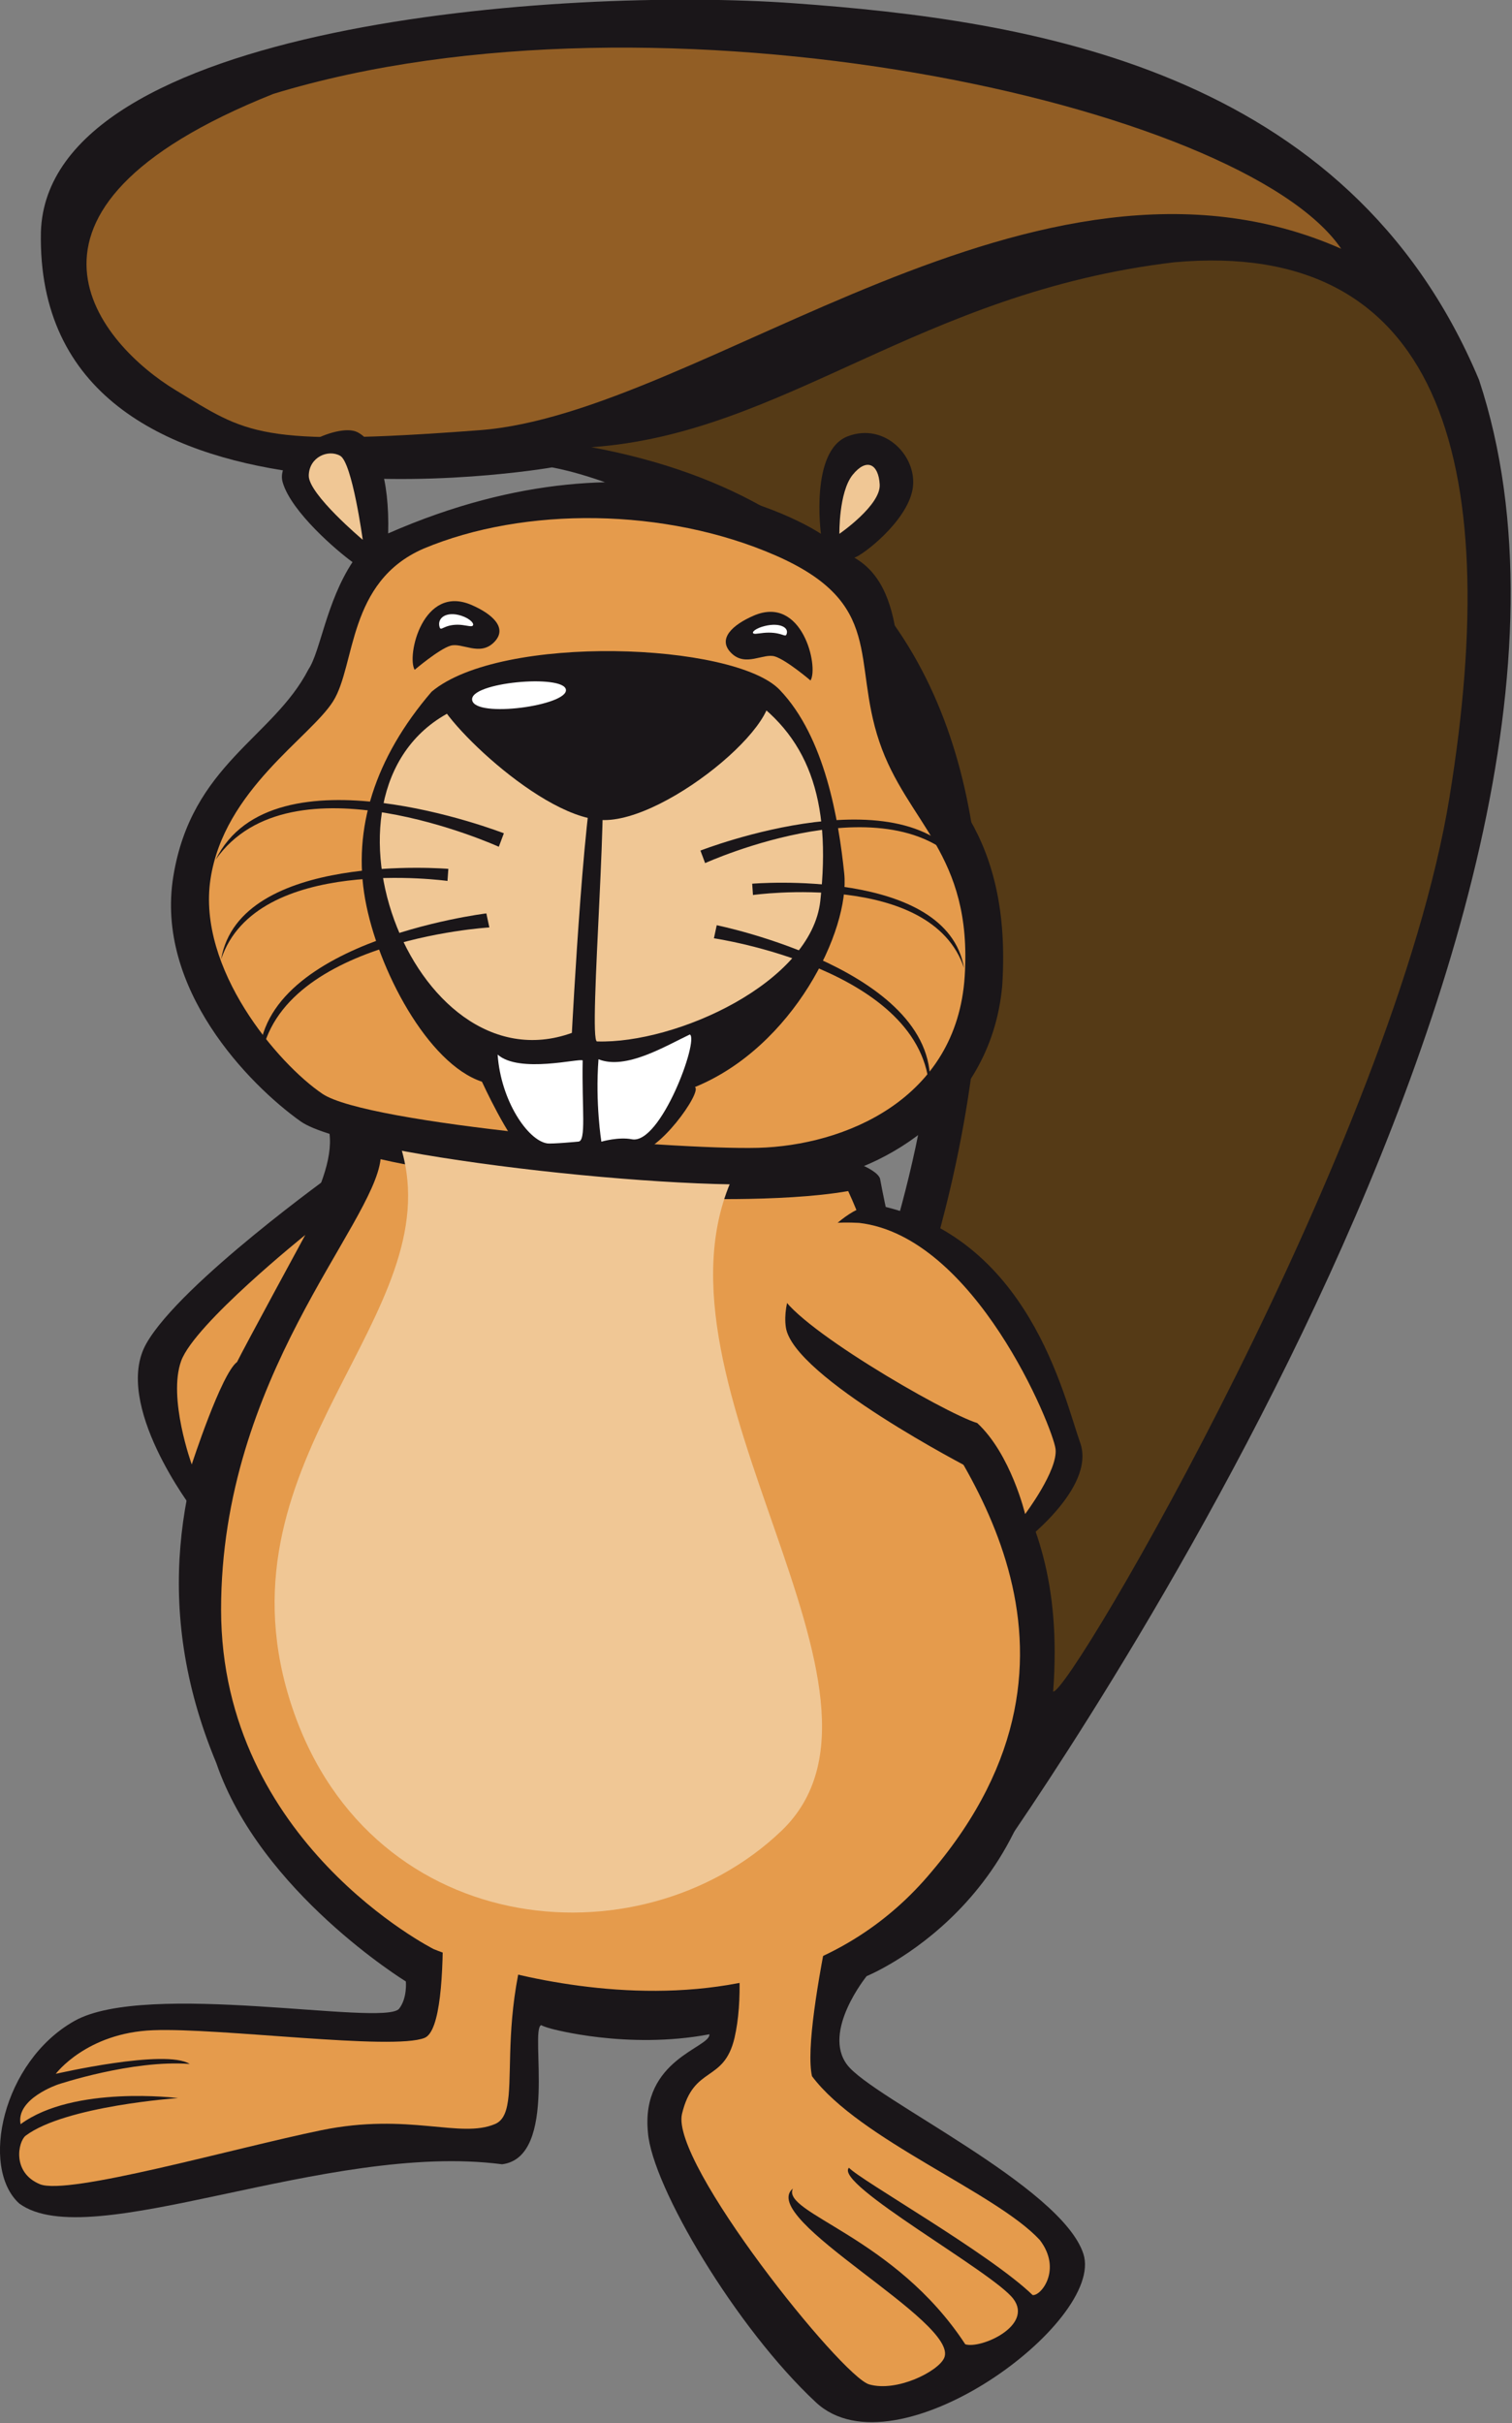
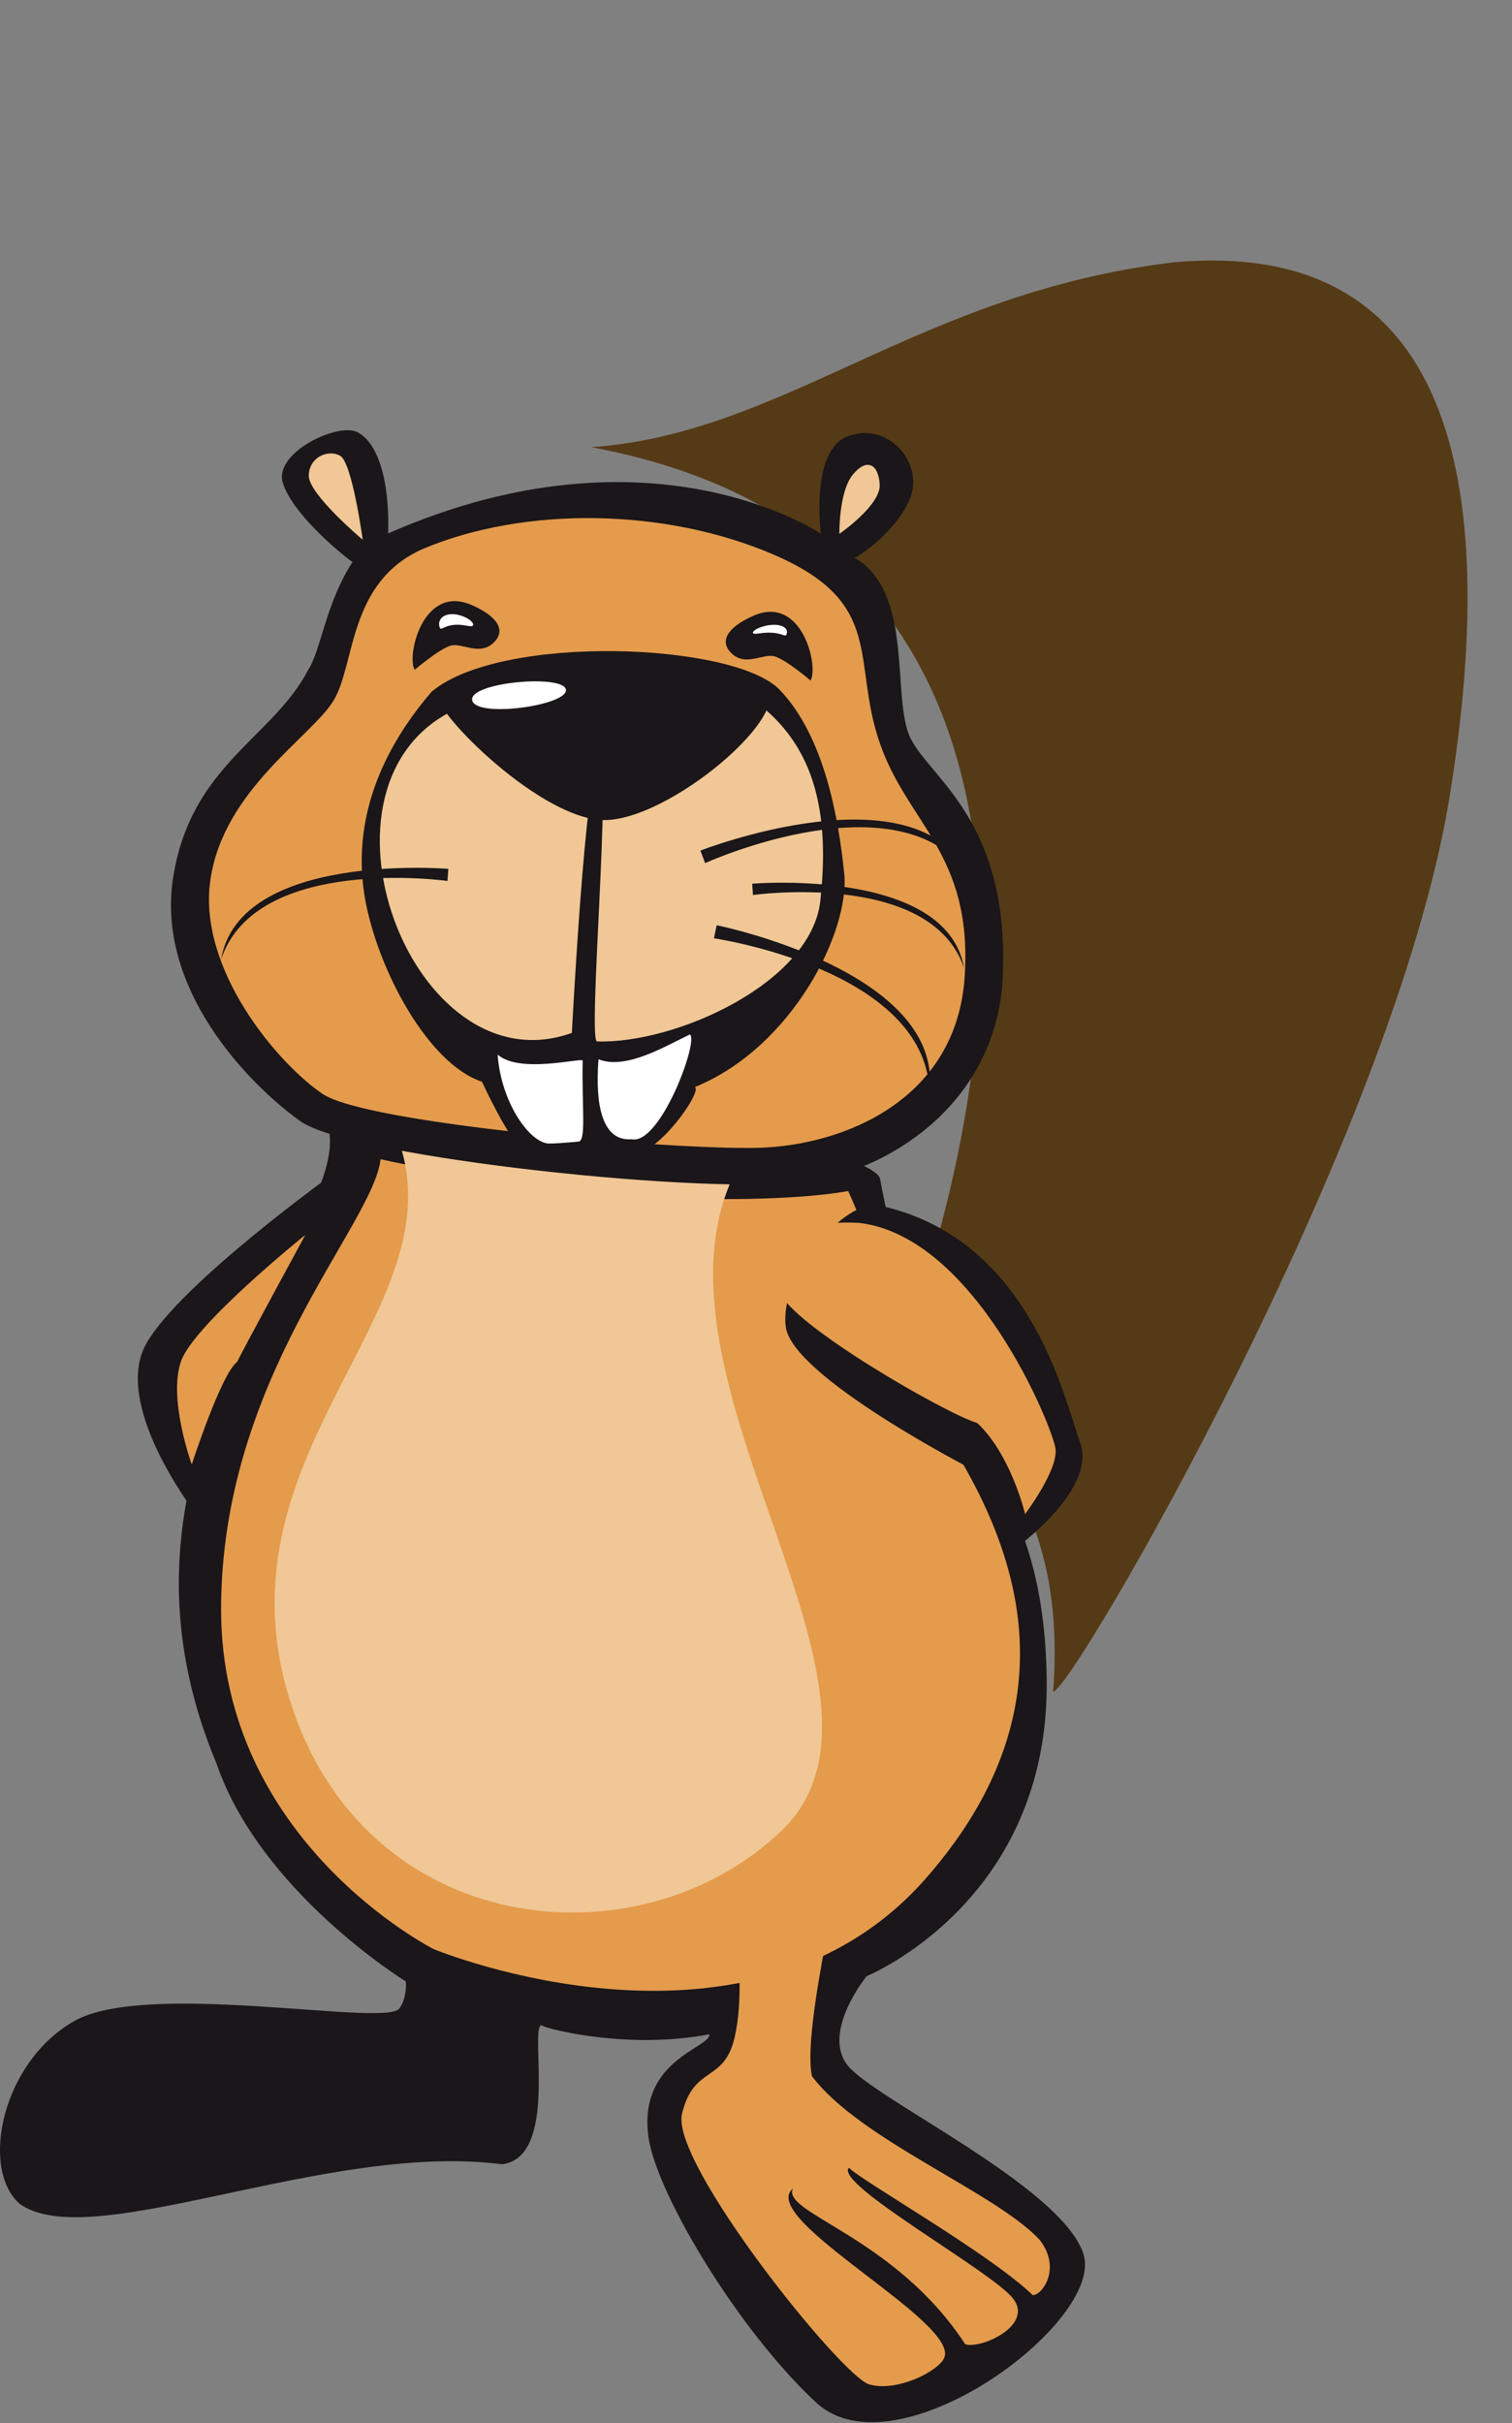
<svg xmlns="http://www.w3.org/2000/svg" width="100%" height="100%" viewBox="0 0 744 1192" version="1.1" xml:space="preserve" style="fill-rule:evenodd;clip-rule:evenodd;stroke-linejoin:round;stroke-miterlimit:2;" id="svg134">
  <rect x="0" y="0" width="744" height="1192" fill="#808080" stroke="none" />
  <defs id="defs138" />
  <g transform="matrix(1,0,0,1,-2581.12,-960.072)" id="g132">
    <g transform="matrix(-13.341,0,0,13.692,7024.56,-4269.45)" id="g130">
      <g transform="matrix(1,0,0,1,300.609,467.276)" id="g4">
        <path d="M0,-42.998C0.581,-44.506 17.371,-46.646 20.306,-44.623C19.805,-40.883 29.331,-33.331 24.48,-21.998C22.857,-17.359 17.488,-14.149 17.488,-14.149C17.488,-14.149 17.428,-13.545 17.744,-13.161C18.374,-12.531 27.051,-14.192 29.711,-12.731C32.37,-11.273 33.205,-7.459 31.747,-6.171C29.133,-4.308 20.416,-8.405 13.939,-7.581C11.844,-7.836 12.926,-12.422 12.498,-12.579C12.363,-12.512 12.131,-12.453 12.131,-12.453C12.131,-12.453 9.332,-11.691 6.292,-12.251C6.256,-11.763 8.828,-11.363 8.559,-8.721C8.405,-6.787 5.309,-1.696 2.359,0.976C-0.59,3.648 -8.313,-1.924 -7.502,-4.362C-6.689,-6.799 0.264,-9.947 1.207,-11.149C2.151,-12.351 0.492,-14.341 0.492,-14.341C0.492,-14.341 -6.266,-17.01 -6.148,-25.015C-6.033,-33.021 -1.855,-33.252 0,-42.998" style="fill:rgb(26,22,25);fill-rule:nonzero;" id="path2" />
      </g>
      <g transform="matrix(1,0,0,1,296.638,381.452)" id="g8">
-         <path d="M0,67.665C0,67.665 -24.892,34.076 -18.124,14.137C-13.292,2.898 -1.449,1.21 7.128,0.606C15.708,0 34.677,1.329 34.92,8.822C35.163,20.542 16.07,17.28 16.07,17.28C16.07,17.28 9.909,18.245 5.317,24.165C-2.899,34.196 6.163,51.716 6.163,51.716L0,67.665Z" style="fill:rgb(26,22,25);fill-rule:nonzero;" id="path6" />
-       </g>
+         </g>
      <g transform="matrix(1,0,0,1,298.763,405.954)" id="g12">
        <path d="M0,21.443C-0.603,27.847 -5.146,28.785 -4.541,36.758C-5.146,36.881 -17.108,16.944 -19.161,4.618C-21.216,-7.706 -18.679,-15.438 -9.013,-14.592C0.413,-13.506 5.366,-8.432 12.495,-7.948C-8.71,-4.119 -0.241,20.354 0,21.443" style="fill:rgb(85,58,22);fill-rule:nonzero;" id="path10" />
      </g>
      <g transform="matrix(-0.117,0.993,0.993,0.117,310.342,364.425)" id="g16">
-         <path d="M29.404,-23.468C23.821,-20.478 16.724,0.347 19.267,15C22.194,26.295 27.532,22.301 29.404,19.846C31.274,17.389 31.798,17.085 32.159,8.855C32.523,0.627 23.287,-12.876 29.404,-23.468" style="fill:rgb(146,94,37);fill-rule:nonzero;" id="path14" />
-       </g>
+         </g>
      <g transform="matrix(1,0,0,1,301.783,455.616)" id="g20">
        <path d="M0,-30.885C2.479,-30.461 6.408,-30.629 6.408,-30.629C6.408,-30.629 6.691,-29.78 7.471,-29.569C8.249,-29.354 11.082,-29.071 11.578,-29.426C12.074,-29.78 12.737,-31.391 12.737,-31.391C12.737,-31.391 15.051,-31.533 17.246,-32.03C17.528,-29.621 23.129,-24.206 23.129,-15.85C23.129,-7.493 15.285,-3.65 15.285,-3.65C15.285,-3.65 3.41,1.145 -3.072,-6.426C-10.033,-14.414 -4,-21.462 -2.039,-24.37C-1.218,-27.464 -0.82,-29.169 0,-30.885" style="fill:rgb(229,155,76);fill-rule:nonzero;" id="path18" />
      </g>
      <g transform="matrix(1,0,0,1,301.402,467.889)" id="g24">
        <path d="M0,-21.392L5.145,-19.619C5.145,-19.619 3.93,-15.439 4.574,-12.73C4.971,-11.104 6.078,-11.767 6.51,-10.004C6.942,-8.243 0.623,-0.57 -0.393,-0.286C-1.408,0 -2.929,-0.746 -3.158,-1.231C-3.767,-2.519 3.769,-6.241 2.419,-7.323C2.859,-6.441 -1.344,-5.595 -3.938,-1.727C-4.51,-1.55 -6.459,-2.392 -5.711,-3.359C-4.963,-4.327 0.926,-7.491 0.352,-8.07C-0.045,-7.636 -4.838,-4.99 -6.422,-3.496C-6.729,-3.452 -7.52,-4.416 -6.686,-5.475C-5.058,-7.189 -0.045,-9.07 1.715,-11.358C2.154,-13.248 0,-21.392 0,-21.392" style="fill:rgb(229,155,76);fill-rule:nonzero;" id="path22" />
      </g>
      <g transform="matrix(1,0,0,1,312.135,459.497)" id="g28">
-         <path d="M0,-11.222C2.396,-11.406 4.803,-12.555 4.803,-12.555C4.803,-12.555 4.104,-4.805 5.271,-4.343C6.439,-3.881 12.83,-4.713 15.287,-4.618C17.746,-4.526 18.875,-3.051 18.875,-3.051C18.875,-3.051 14.826,-3.961 13.935,-3.406C16.055,-3.562 18.788,-2.671 18.788,-2.671C18.788,-2.671 20.356,-2.16 20.172,-1.242C18.207,-2.652 14.365,-2.18 14.365,-2.18C14.365,-2.18 18.512,-1.903 19.986,-0.829C20.263,-0.615 20.5,0.489 19.465,0.912C18.43,1.333 12.307,-0.38 9.081,-1.025C5.854,-1.671 3.953,-0.711 2.668,-1.25C1.381,-1.79 3.301,-5.761 0,-11.222" style="fill:rgb(229,155,76);fill-rule:nonzero;" id="path26" />
-       </g>
+         </g>
      <g transform="matrix(-0.752,0.659,0.659,0.752,325.566,444.217)" id="g32">
        <path d="M1.524,-27.867C0.978,-27.389 -8.357,-20.614 -8.357,-20.614C-3.051,-17.311 -6.253,-7.807 1.524,-3.055C9.302,1.696 17.615,-4.272 18.343,-11.418C19.071,-18.56 3.832,-20.008 1.524,-27.867" style="fill:rgb(240,199,149);fill-rule:nonzero;" id="path30" />
      </g>
      <g transform="matrix(1,0,0,1,320.684,436.188)" id="g36">
        <path d="M0,-12.142C0,-12.142 5.717,-8.158 6.984,-5.981C8.254,-3.807 5.256,0 5.256,0L0,-12.142Z" style="fill:rgb(26,22,25);fill-rule:nonzero;" id="path34" />
      </g>
      <g transform="matrix(-0.892,0.453,0.453,0.892,328.476,432.956)" id="g40">
        <path d="M2.935,-8.945C2.935,-8.945 2.754,-4.298 2.758,-3.737C2.428,-3.098 2.935,0.3 2.935,0.3C2.935,0.3 1.063,-1.422 0.903,-2.841C0.745,-4.259 2.935,-8.945 2.935,-8.945" style="fill:rgb(229,155,76);fill-rule:nonzero;" id="path38" />
      </g>
      <g transform="matrix(1,0,0,1,304.082,433.047)" id="g44">
        <path d="M0,-3.425C-0.259,-1.638 -6.836,1.663 -6.836,1.663L-8.623,4.402C-8.623,4.402 -11.463,2.372 -10.855,0.722C-10.25,-0.926 -8.967,-6.737 -3.301,-7.827C-1.98,-7.827 0.26,-5.21 0,-3.425" style="fill:rgb(26,22,25);fill-rule:nonzero;" id="path42" />
      </g>
      <g transform="matrix(1,0,0,1,301.38,436.173)" id="g48">
        <path d="M0,-10.299C3.214,-10.461 3.237,-8.945 2.919,-7.827C2.599,-6.708 -3.132,-3.472 -4.357,-3.108C-5.599,-1.989 -6.124,0.162 -6.124,0.162C-6.124,0.162 -7.345,-1.418 -7.245,-2.182C-7.145,-2.946 -4.288,-9.812 0,-10.299" style="fill:rgb(229,155,76);fill-rule:nonzero;" id="path46" />
      </g>
      <g transform="matrix(0.993,0,0,0.968,303.302,397.501)" id="g52">
        <path d="M0,27.757C-2.358,27.55 -6.813,25.382 -7.252,20.511C-7.658,14.266 -4.394,12.751 -3.781,11.176C-3.17,9.604 -3.934,5.86 -1.758,4.622C-2.069,4.535 -3.693,3.294 -3.919,2.101C-4.145,0.907 -2.914,-0.42 -1.51,0.119C-0.104,0.661 -0.518,3.737 -0.518,3.737C-0.518,3.737 5.779,-0.572 15.557,3.722C15.5,1.661 15.971,0.329 16.704,-0.038C17.438,-0.401 19.795,0.724 19.473,1.83C19.15,2.935 17.426,4.395 16.881,4.786C17.859,6.274 18.074,8.109 18.518,8.769C19.828,11.31 22.862,12.292 23.537,16.454C24.215,20.617 20.729,24.175 18.814,25.54C16.898,26.903 3.324,28.329 0,27.757" style="fill:rgb(26,22,25);fill-rule:nonzero;" id="path50" />
      </g>
      <g transform="matrix(0.993,0,0,0.968,305.112,400.207)" id="g56">
        <path d="M0,23.73C-3.2,23.646 -7.386,21.946 -7.681,17.365C-7.975,12.789 -5.531,11.689 -4.509,8.654C-3.482,5.617 -4.729,3.524 -0.651,1.742C3.426,-0.036 8.674,-0.081 12.421,1.492C15.248,2.72 14.936,5.805 15.775,7.151C16.615,8.497 19.835,10.442 20.334,13.762C20.831,17.084 17.832,20.605 16.176,21.725C14.521,22.847 3.201,23.811 0,23.73" style="fill:rgb(229,155,76);fill-rule:nonzero;" id="path54" />
      </g>
      <g transform="matrix(0.993,0,0,0.968,304.309,423.549)" id="g60">
        <path d="M0,-17.382C1.689,-19.143 10.355,-19.473 12.929,-17.312C15.049,-14.843 15.863,-12.217 15.398,-9.615C14.934,-7.013 13.07,-3.502 11.059,-2.838C11.059,-2.838 10.054,-0.643 9.442,-0.168C8.833,0.306 5.815,-0.316 5.368,-0.236C4.555,-0.091 2.858,-2.475 3.15,-2.639C-0.504,-4.131 -2.617,-8.46 -2.397,-10.572C-2.193,-12.527 -1.69,-15.621 0,-17.382" style="fill:rgb(26,22,25);fill-rule:nonzero;" id="path58" />
      </g>
      <g transform="matrix(0.993,0,0,0.968,305.711,418.821)" id="g64">
        <path d="M0,-12.416C-2.48,-10.854 -3.338,-8.448 -2.921,-4.664C-2.587,-1.628 2.44,0.645 5.373,0.552C5.725,0.541 4.812,-9.89 5.303,-9.782C5.795,-9.674 6.307,0.235 6.307,0.235C12.254,2.377 16.547,-9.103 10.563,-11.802C8.409,-12.774 2.479,-13.895 0,-12.416" style="fill:rgb(240,199,149);fill-rule:nonzero;" id="path62" />
      </g>
      <g transform="matrix(0.993,0,0,0.968,304.931,410.005)" id="g68">
        <path d="M0,-3.629C1.49,-4.544 8.871,-5.219 12.068,-3.3C12.521,-2.878 8.463,1.29 6.012,1.44C3.563,1.59 -1.492,-2.716 0,-3.629" style="fill:rgb(26,22,25);fill-rule:nonzero;" id="path66" />
      </g>
      <g transform="matrix(-0.992,-0.048,-0.049,0.967,308.375,423.465)" id="g72">
-         <path d="M0.979,-4.46C1.317,-4.25 -0.308,-0.418 -1.365,-0.683C-1.852,-0.804 -2.499,-0.651 -2.499,-0.651C-2.499,-0.651 -2.66,-2.077 -2.455,-3.71C-1.462,-3.251 0.049,-4.076 0.979,-4.46Z" style="fill:white;fill-rule:nonzero;" id="path70" />
+         <path d="M0.979,-4.46C1.317,-4.25 -0.308,-0.418 -1.365,-0.683C-2.499,-0.651 -2.66,-2.077 -2.455,-3.71C-1.462,-3.251 0.049,-4.076 0.979,-4.46Z" style="fill:white;fill-rule:nonzero;" id="path70" />
      </g>
      <g transform="matrix(-0.865,0.144,0.167,0.954,313.968,423.368)" id="g76">
        <path d="M2.033,-3.797C2.332,-2.042 2.77,-0.848 2.418,-0.798C2.418,-0.798 1.346,-0.542 1.145,-0.54C0.32,-0.531 -1.073,-1.812 -1.532,-3.48C-0.492,-2.914 1.9,-3.874 2.033,-3.797Z" style="fill:white;fill-rule:nonzero;" id="path74" />
      </g>
      <g transform="matrix(0.993,0,0,0.968,312.193,407.18)" id="g80">
        <path d="M0,-0.476C0.074,-1.063 3.613,-0.754 3.482,-0.085C3.352,0.587 -0.072,0.11 0,-0.476" style="fill:white;fill-rule:nonzero;" id="path78" />
      </g>
      <g transform="matrix(0.993,0,0,0.968,302.107,398.382)" id="g84">
        <path d="M0,2.827C0,2.827 -1.541,1.768 -1.498,0.996C-1.453,0.223 -1.005,0 -0.49,0.641C0.025,1.288 0,2.827 0,2.827" style="fill:rgb(240,199,149);fill-rule:nonzero;" id="path82" />
      </g>
      <g transform="matrix(0.992,0.045,-0.046,0.967,319.845,398.02)" id="g88">
        <path d="M0,3.426C0,3.426 0.258,0.545 0.692,0.273C1.129,0 1.849,0.268 1.892,0.953C1.936,1.641 0,3.426 0,3.426" style="fill:rgb(240,199,149);fill-rule:nonzero;" id="path86" />
      </g>
      <g transform="matrix(0.325,0.914,0.939,-0.317,304.37,403.259)" id="g92">
        <path d="M2.661,-2.198C2.071,-2.32 -0.251,-0.866 1.076,0.583C1.643,1.202 2.335,1.592 2.661,0.917C2.99,0.243 2.266,-0.206 2.251,-0.653C2.233,-1.102 2.661,-2.198 2.661,-2.198" style="fill:rgb(26,22,25);fill-rule:nonzero;" id="path90" />
      </g>
      <g transform="matrix(-0.325,0.914,-0.939,-0.317,316.573,402.875)" id="g96">
        <path d="M2.661,-2.198C2.071,-2.32 -0.251,-0.866 1.076,0.583C1.643,1.202 2.335,1.592 2.661,0.917C2.99,0.243 2.266,-0.206 2.251,-0.653C2.233,-1.102 2.661,-2.198 2.661,-2.198" style="fill:rgb(26,22,25);fill-rule:nonzero;" id="path94" />
      </g>
      <g transform="matrix(0.008,-0.432,-1.07,-0.018,304.851,404.52)" id="g100">
        <path d="M0.21,-0.003C0.044,-0.312 -0.3,-0.489 -0.407,-0.391C-0.475,-0.329 -0.338,-0.116 -0.348,0.124C-0.369,0.604 -0.792,0.688 -0.515,0.738C0.042,0.839 0.491,0.517 0.21,-0.003Z" style="fill:white;fill-rule:nonzero;" id="path98" />
      </g>
      <g transform="matrix(-0.01,-0.584,1.07,-0.018,316.058,404.183)" id="g104">
        <path d="M0.21,-0.003C0.044,-0.312 -0.3,-0.489 -0.407,-0.391C-0.475,-0.329 -0.338,-0.116 -0.348,0.124C-0.369,0.604 -0.792,0.688 -0.515,0.738C0.042,0.839 0.491,0.517 0.21,-0.003Z" style="fill:white;fill-rule:nonzero;" id="path102" />
      </g>
      <g transform="matrix(0.993,0,0,0.968,314.482,409.588)" id="g108">
-         <path d="M0,2.365C0,2.365 8.579,-0.98 10.705,3.345C7.918,-0.649 0.188,2.865 0.188,2.865L0,2.365Z" style="fill:rgb(26,22,25);fill-rule:nonzero;" id="path106" />
-       </g>
+         </g>
      <g transform="matrix(0.993,0,0,0.968,316.53,415.771)" id="g112">
        <path d="M0,-2.702C0,-2.702 7.753,-3.357 8.44,0.655C7.139,-3.248 0.032,-2.254 0.032,-2.254L0,-2.702Z" style="fill:rgb(26,22,25);fill-rule:nonzero;" id="path110" />
      </g>
      <g transform="matrix(0.993,0,0,0.968,315.128,420.445)" id="g116">
-         <path d="M0,-5.878C0,-5.878 8.967,-4.785 8.42,0C8.232,-4.865 -0.111,-5.357 -0.111,-5.357L0,-5.878Z" style="fill:rgb(26,22,25);fill-rule:nonzero;" id="path114" />
-       </g>
+         </g>
      <g transform="matrix(0.993,0,0,0.968,307.232,410.361)" id="g120">
        <path d="M0,2.208C0,2.208 -7.998,-0.912 -9.979,3.12C-7.38,-0.602 -0.174,2.673 -0.174,2.673L0,2.208Z" style="fill:rgb(26,22,25);fill-rule:nonzero;" id="path118" />
      </g>
      <g transform="matrix(0.993,0,0,0.968,305.323,416.127)" id="g124">
        <path d="M0,-2.519C0,-2.519 -7.229,-3.13 -7.869,0.611C-6.654,-3.029 -0.029,-2.1 -0.029,-2.1L0,-2.519Z" style="fill:rgb(26,22,25);fill-rule:nonzero;" id="path122" />
      </g>
      <g transform="matrix(0.993,0,0,0.968,306.631,421.145)" id="g128">
        <path d="M0,-6.162C0,-6.162 -8.414,-4.463 -7.903,0C-7.729,-4.537 0.104,-5.677 0.104,-5.677L0,-6.162Z" style="fill:rgb(26,22,25);fill-rule:nonzero;" id="path126" />
      </g>
    </g>
  </g>
</svg>